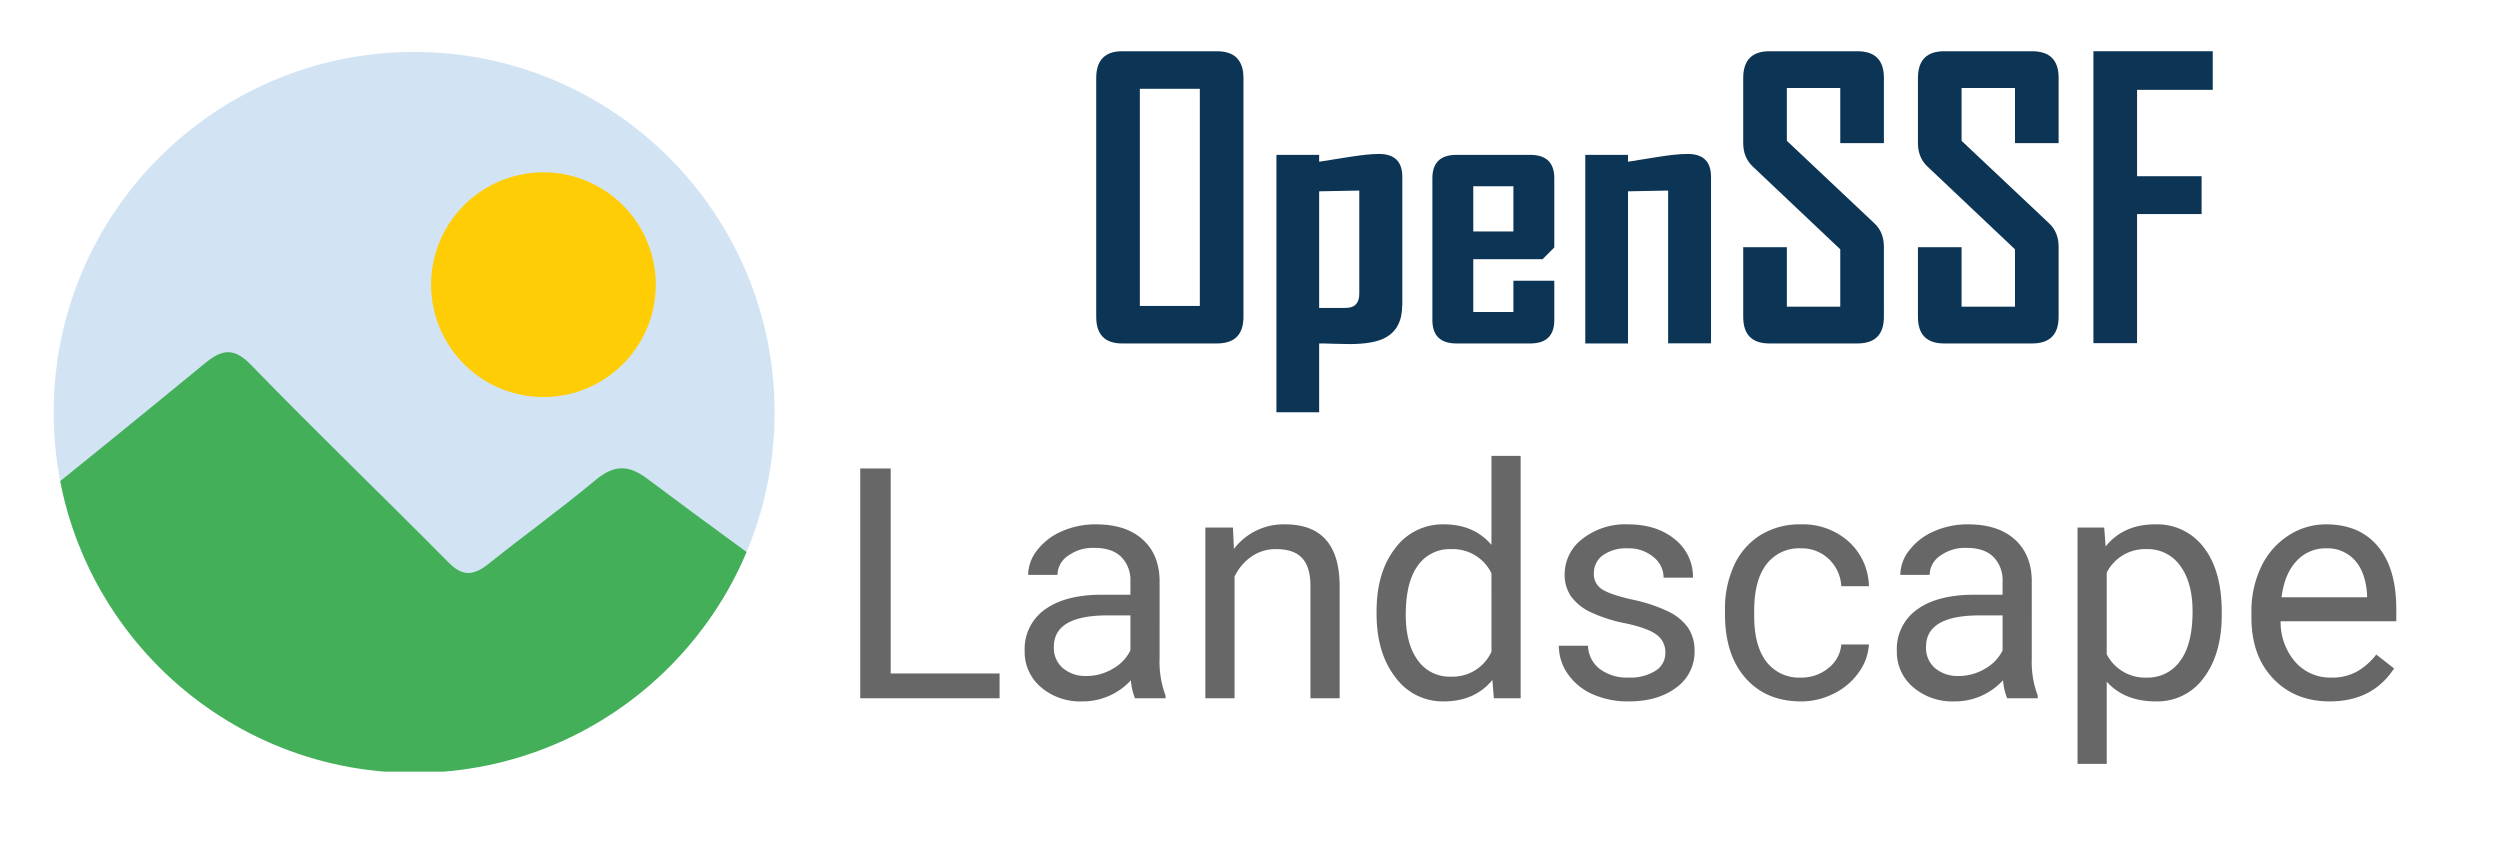
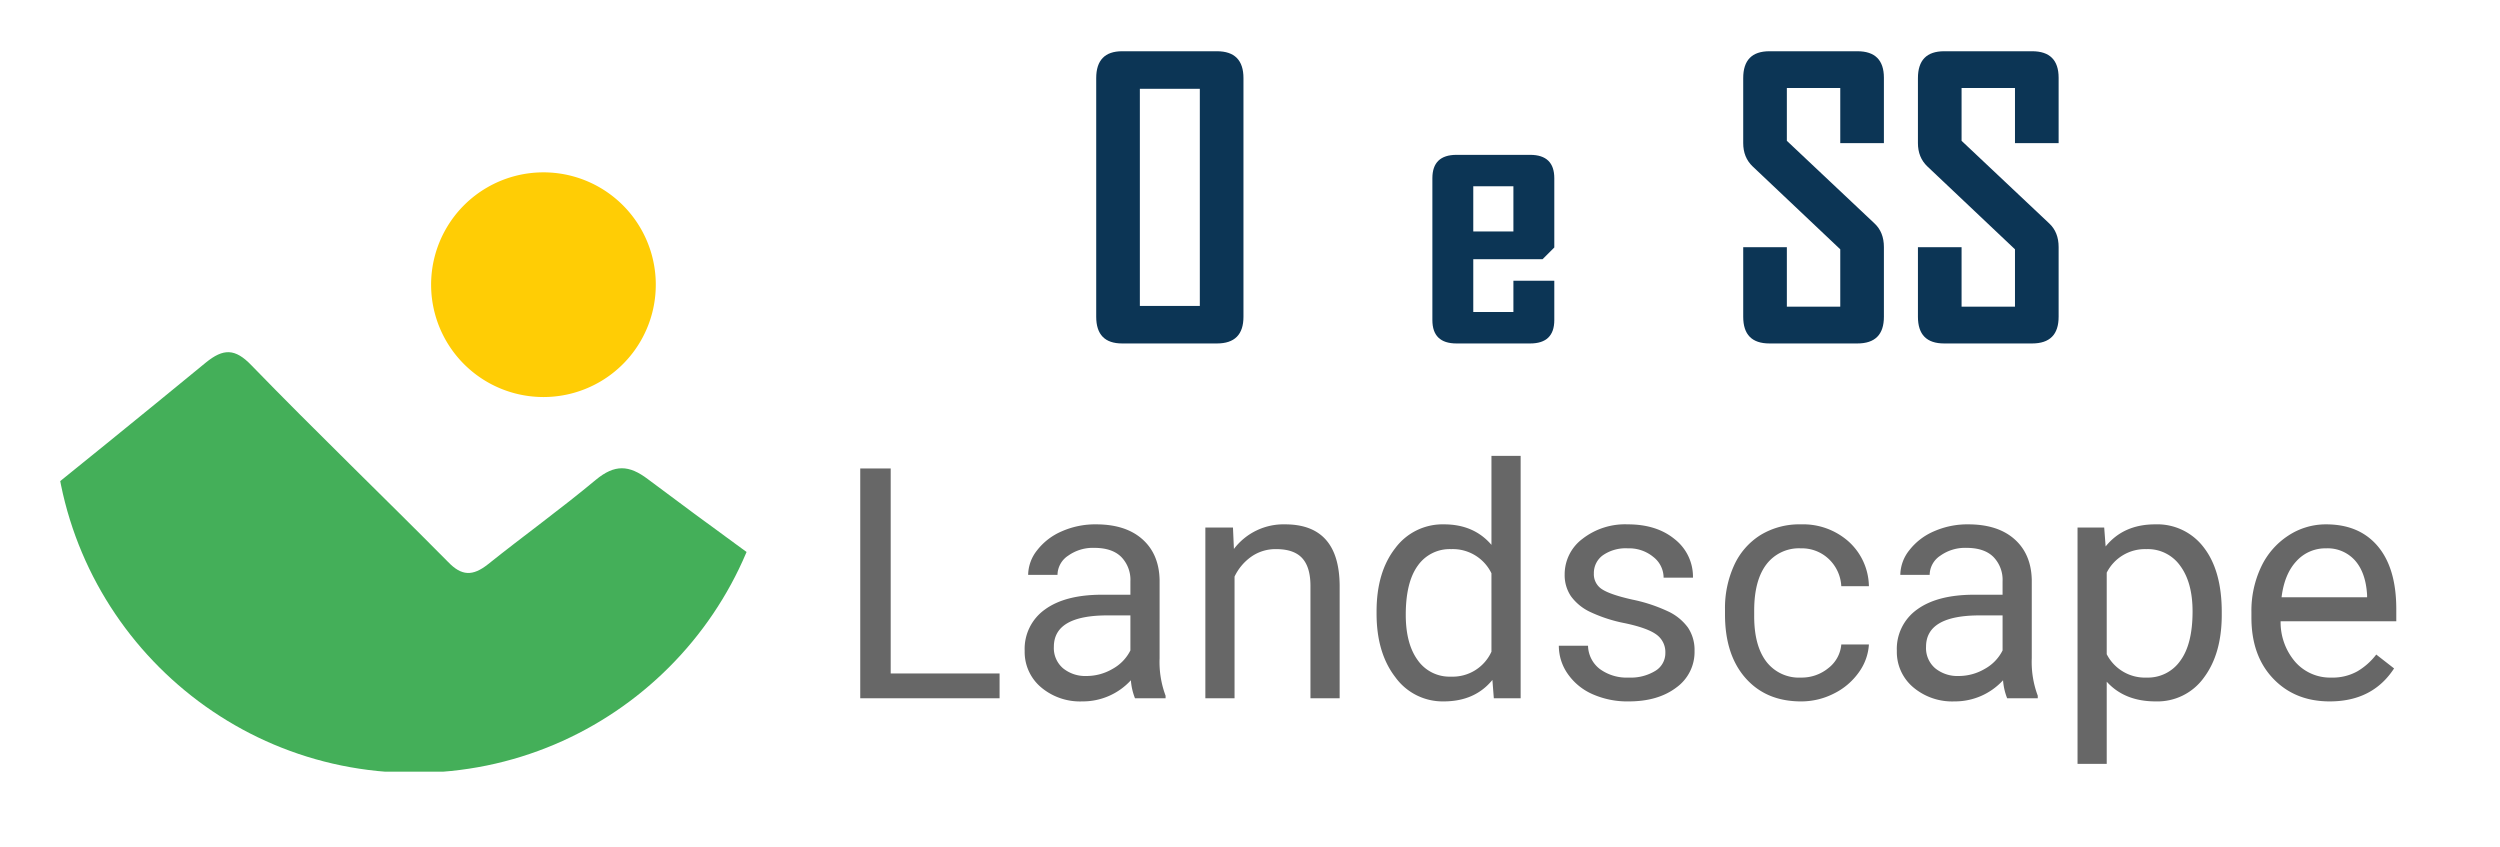
<svg xmlns="http://www.w3.org/2000/svg" xmlns:ns1="http://sodipodi.sourceforge.net/DTD/sodipodi-0.dtd" xmlns:ns2="http://www.inkscape.org/namespaces/inkscape" id="Layer_1" data-name="Layer 1" viewBox="0 0 627.48 212.579" version="1.1" ns1:docname="left-logo.svg" ns2:version="1.1 (c4e8f9e, 2021-05-24)">
  <ns1:namedview id="namedview911" pagecolor="#ffffff" bordercolor="#666666" borderopacity="1.0" ns2:pageshadow="2" ns2:pageopacity="0.0" ns2:pagecheckerboard="0" showgrid="false" ns2:zoom="0.67178375" ns2:cx="285.06197" ns2:cy="-19.351465" ns2:window-width="1398" ns2:window-height="820" ns2:window-x="53" ns2:window-y="25" ns2:window-maximized="0" ns2:current-layer="g1305" />
  <defs id="defs832">
    <style id="style824">.cls-1{fill:none;}.cls-2{clip-path:url(#clip-path);}.cls-3{clip-path:url(#clip-path-2);}.cls-4{fill:#d2e4f4;}.cls-5{fill:#ffcd05;}.cls-6{fill:#44af59;}.cls-7{fill:#676767;}.cls-8{fill:#333;}</style>
    <clipPath id="clip-path">
      <circle class="cls-1" cx="103.945" cy="103.506" r="90.473" id="circle826" />
    </clipPath>
    <clipPath id="clip-path-2">
      <rect class="cls-1" x="5.332" y="5.103" width="199.267" height="199.267" id="rect829" />
    </clipPath>
  </defs>
  <title id="title834">ASWF_Logo_landscape</title>
  <g class="cls-2" clip-path="url(#clip-path)" id="g844">
    <g class="cls-3" clip-path="url(#clip-path-2)" id="g842">
-       <path class="cls-4" d="M-2.811,9.002v44.513H-46.157v29.66H-2.728v71.31c16.631-13.434,33.243-26.864,49.771-40.45,4.413-3.596,7.355-3.596,11.44.654,16.18,16.67,33.014,32.85,49.357,49.357,3.432,3.596,6.21,3.596,9.969.654,8.989-7.191,18.305-13.892,27.13-21.246,4.74-3.922,8.335-3.759,13.075-.163,15.544,11.659,31.242,23.021,47.084,34.37V9.002Z" id="path836" />
      <path class="cls-5" d="M136.643,99.652a28.197,28.197,0,1,0-.279.001Q136.503,99.654,136.643,99.652Z" id="path838" />
      <path class="cls-6" d="M164.984,193.687h44.719v-39.048c-15.842-11.349-31.54-22.709-47.084-34.369-4.74-3.596-8.335-3.759-13.075.163-8.825,7.355-18.141,14.055-27.13,21.247-3.759,2.942-6.537,2.942-9.97-.654C96.101,124.52,79.267,108.34,63.087,91.67c-4.086-4.249-7.028-4.249-11.44-.654C35.117,104.603,18.507,118.032,1.876,131.466v62.223H135.378v40.772h29.606V193.689Z" id="path840" />
    </g>
  </g>
  <path class="cls-7" d="M223.558,117.586h-7.644v57.669h34.973V169.037H223.557V117.586Zm67.491,27.924q-.159-6.496-4.357-10.199-4.198-3.703-11.604-3.703a20.789,20.789,0,0,0-8.575,1.743,15.549,15.549,0,0,0-6.179,4.732,10.111,10.111,0,0,0-2.277,6.199h7.367a5.837,5.837,0,0,1,2.654-4.794,10.685,10.685,0,0,1,6.574-1.979q4.476,0,6.773,2.278a8.232,8.232,0,0,1,2.297,6.118v3.367h-7.13q-9.228,0-14.317,3.703a12.115,12.115,0,0,0-5.09,10.397,11.595,11.595,0,0,0,4.06,9.09,15.124,15.124,0,0,0,10.397,3.584,16.346,16.346,0,0,0,12.199-5.307,15.368,15.368,0,0,0,1.03,4.516H292.553v-.636a24.117,24.117,0,0,1-1.504-9.386Zm-7.328,17.743a10.784,10.784,0,0,1-4.475,4.633,12.88,12.88,0,0,1-6.536,1.783,8.825,8.825,0,0,1-5.901-1.941,6.669,6.669,0,0,1-2.298-5.386q0-7.881,13.467-7.882h5.743ZM322.536,131.608a15.615,15.615,0,0,0-12.833,6.178l-.238-5.386H302.535v42.855h7.327V144.717a12.908,12.908,0,0,1,4.199-4.991,10.576,10.576,0,0,1,6.258-1.901q4.396,0,6.477,2.219,2.079,2.219,2.118,6.851v28.359h7.328V146.936q-.12-15.328-13.704-15.328Zm51.806,5.149Q369.945,131.608,362.42,131.608a14.778,14.778,0,0,0-12.238,6q-4.674,6-4.674,15.863v.554q0,9.824,4.695,15.922a14.635,14.635,0,0,0,12.139,6.099q7.843,0,12.239-5.387l.356,4.596h6.733v-60.837h-7.327Zm0,26.814a10.685,10.685,0,0,1-10.178,6.258,9.728,9.728,0,0,1-8.319-4.118q-3.009-4.12-3.009-11.407,0-8.159,3.009-12.318a9.775,9.775,0,0,1,8.397-4.159,10.772,10.772,0,0,1,10.099,6.06Zm44.281-10.139A39.55,39.55,0,0,0,409.731,150.5q-5.487-1.227-7.585-2.574a4.443,4.443,0,0,1-2.098-4.001,5.486,5.486,0,0,1,2.256-4.554,10.025,10.025,0,0,1,6.259-1.743,9.574,9.574,0,0,1,6.436,2.179,6.615,6.615,0,0,1,2.554,5.188h7.367a11.952,11.952,0,0,0-4.534-9.625q-4.537-3.762-11.824-3.762a17.396,17.396,0,0,0-11.387,3.645,11.117,11.117,0,0,0-4.456,8.911,9.471,9.471,0,0,0,1.565,5.466,12.562,12.562,0,0,0,4.832,3.96,36.902,36.902,0,0,0,8.833,2.851q5.564,1.188,7.802,2.831a5.396,5.396,0,0,1,2.237,4.615,5.172,5.172,0,0,1-2.514,4.495,11.812,11.812,0,0,1-6.674,1.684,11.448,11.448,0,0,1-7.268-2.158,7.584,7.584,0,0,1-2.95-5.842h-7.328a12.264,12.264,0,0,0,2.238,7.069,14.807,14.807,0,0,0,6.198,5.089,21.586,21.586,0,0,0,9.11,1.823q7.327,0,11.922-3.466a10.967,10.967,0,0,0,4.594-9.209,10.083,10.083,0,0,0-1.643-5.842,12.972,12.972,0,0,0-5.05-4.1Zm24.734-11.783a10.253,10.253,0,0,1,8.654-4.02,9.796,9.796,0,0,1,6.991,2.674,10.101,10.101,0,0,1,3.148,6.832h6.931a15.433,15.433,0,0,0-5.089-11.209,17.187,17.187,0,0,0-11.98-4.317,18.732,18.732,0,0,0-10.159,2.693,17.493,17.493,0,0,0-6.595,7.564,25.798,25.798,0,0,0-2.297,11.13v1.228q0,10.138,5.168,15.982,5.168,5.842,13.922,5.841a18.006,18.006,0,0,0,8.258-1.98,16.7,16.7,0,0,0,6.237-5.307,13.294,13.294,0,0,0,2.536-7.011h-6.931a8.363,8.363,0,0,1-3.248,5.941,10.555,10.555,0,0,1-6.852,2.377,10.303,10.303,0,0,1-8.714-4.001q-3.051-4-3.05-11.406v-1.387q0-7.604,3.07-11.624Zm66.6,3.862q-.159-6.496-4.357-10.199T493.994,131.608a20.789,20.789,0,0,0-8.574,1.743,15.544,15.544,0,0,0-6.179,4.732,10.112,10.112,0,0,0-2.278,6.199h7.367a5.837,5.837,0,0,1,2.654-4.794,10.685,10.685,0,0,1,6.575-1.979q4.476,0,6.773,2.278a8.231,8.231,0,0,1,2.297,6.118v3.367H495.501q-9.229,0-14.319,3.703a12.117,12.117,0,0,0-5.089,10.397,11.595,11.595,0,0,0,4.06,9.09,15.12,15.12,0,0,0,10.396,3.584,16.348,16.348,0,0,0,12.2-5.307,15.318,15.318,0,0,0,1.029,4.516h7.685v-.636a24.086,24.086,0,0,1-1.507-9.386Zm-7.327,17.743a10.788,10.788,0,0,1-4.476,4.633,12.88,12.88,0,0,1-6.536,1.783,8.825,8.825,0,0,1-5.901-1.941,6.669,6.669,0,0,1-2.296-5.386q0-7.881,13.466-7.882h5.744Zm38.3-31.646q-7.961,0-12.437,5.545l-.357-4.753h-6.693v59.331h7.328V171.097q4.475,4.951,12.277,4.949A14.346,14.346,0,0,0,553.168,170.066q4.475-5.98,4.475-15.763v-.673q0-10.377-4.495-16.2a14.615,14.615,0,0,0-12.219-5.822Zm6.277,34.281a9.904,9.904,0,0,1-8.377,4.178,10.792,10.792,0,0,1-10.059-5.862V143.728a10.772,10.772,0,0,1,9.98-5.902,9.952,9.952,0,0,1,8.476,4.199q3.089,4.199,3.089,11.446,0,8.239-3.11,12.417ZM583.824,131.608a17.127,17.127,0,0,0-9.486,2.831,18.994,18.994,0,0,0-6.812,7.843,25.718,25.718,0,0,0-2.437,11.387V155.016q0,9.585,5.466,15.308,5.466,5.724,14.18,5.723,10.773,0,16.159-8.277l-4.475-3.485a16.511,16.511,0,0,1-4.714,4.198,12.763,12.763,0,0,1-6.575,1.585,11.64,11.64,0,0,1-9.012-3.902,15.231,15.231,0,0,1-3.702-10.238H601.449v-3.05q0-10.257-4.634-15.764-4.634-5.505-12.991-5.505Zm10.297,18.299H572.654q.713-5.822,3.724-9.05a9.775,9.775,0,0,1,7.446-3.228,9.204,9.204,0,0,1,7.287,3.069q2.693,3.071,3.01,8.654Z" id="path846" />
  <g id="g1305" transform="translate(-291.344,-240.623)">
    <g id="g1009" transform="matrix(0.383,0,0,0.383,465.487,230.389)" style="fill:#0c3555;fill-opacity:1">
      <path class="st0" d="m 360.2,234.3 c 0,11.7 -5.8,17.5 -17.4,17.5 h -62.1 c -11.3,0 -17,-5.8 -17,-17.5 V 77.9 c 0,-11.7 5.7,-17.6 17,-17.6 h 62.1 c 11.6,0 17.4,5.9 17.4,17.6 z m -28.6,-7.1 V 84.9 h -39.3 v 142.3 z" id="path995" style="fill:#0c3555;fill-opacity:1" />
-       <path class="st0" d="m 464.2,226.9 c 0,10 -3.6,17 -10.8,21 -5.2,2.9 -13.1,4.3 -23.7,4.3 -2.4,0 -5.9,-0.1 -10.3,-0.2 -4.4,-0.2 -7.6,-0.2 -9.6,-0.2 v 45.1 h -28 V 128.2 h 28 v 4.5 c 6.5,-1 13,-2 19.6,-3.1 8.2,-1.3 14.8,-2 19.6,-2 10.2,0 15.3,5 15.3,15 v 84.3 z m -28.1,-7.7 v -67.6 l -26.3,0.5 v 76.4 h 17.4 c 5.9,0 8.9,-3.1 8.9,-9.3 z" id="path997" style="fill:#0c3555;fill-opacity:1" />
      <path class="st0" d="m 563.9,236.5 c 0,10.2 -5.3,15.3 -15.8,15.3 h -48.3 c -10.5,0 -15.8,-5.1 -15.8,-15.3 v -93 c 0,-10.2 5.3,-15.3 15.8,-15.3 h 48.3 c 10.5,0 15.8,5.1 15.8,15.3 v 45.4 l -7.7,7.7 h -45.4 v 34.6 h 26.3 v -20.5 h 26.8 z m -26.8,-58.1 v -29.6 h -26.3 v 29.6 z" id="path999" style="fill:#0c3555;fill-opacity:1" />
-       <path class="st0" d="M 666.6,251.7 H 638.5 V 151.6 l -26.3,0.5 v 99.7 h -28 V 128.2 h 28 v 4.5 c 6.5,-1.1 13,-2.1 19.4,-3.1 8,-1.3 14.6,-2 19.7,-2 10.2,0 15.3,5 15.3,15 z" id="path1001" style="fill:#0c3555;fill-opacity:1" />
      <path class="st0" d="m 779.9,234.3 c 0,11.7 -5.8,17.5 -17.4,17.5 h -57.6 c -11.5,0 -17.2,-5.8 -17.2,-17.5 v -45.6 h 28.6 v 39 h 35 v -37.6 l -57.4,-54.3 c -4.2,-4 -6.2,-9.1 -6.2,-15.3 V 77.9 c 0,-11.7 5.7,-17.6 17.2,-17.6 h 57.6 c 11.6,0 17.4,5.8 17.4,17.4 v 42.8 H 751.3 V 84.4 h -35 V 119 l 57.4,54.1 c 4.2,3.9 6.2,9.1 6.2,15.5 z" id="path1003" style="fill:#0c3555;fill-opacity:1" />
      <path class="st0" d="m 894.4,234.3 c 0,11.7 -5.8,17.5 -17.4,17.5 h -57.6 c -11.5,0 -17.2,-5.8 -17.2,-17.5 v -45.6 h 28.6 v 39 h 35 v -37.6 l -57.4,-54.3 c -4.2,-4 -6.2,-9.1 -6.2,-15.3 V 77.9 c 0,-11.7 5.7,-17.6 17.2,-17.6 H 877 c 11.6,0 17.4,5.8 17.4,17.4 v 42.8 H 865.8 V 84.4 h -35 V 119 l 57.4,54.1 c 4.2,3.9 6.2,9.1 6.2,15.5 z" id="path1005" style="fill:#0c3555;fill-opacity:1" />
-       <path class="st0" d="m 995.3,85.6 h -49.5 v 56.6 h 42.3 V 167 h -42.3 v 84.6 H 917.2 V 60.3 h 78.2 v 25.3 z" id="path1007" style="fill:#0c3555;fill-opacity:1" />
    </g>
  </g>
</svg>